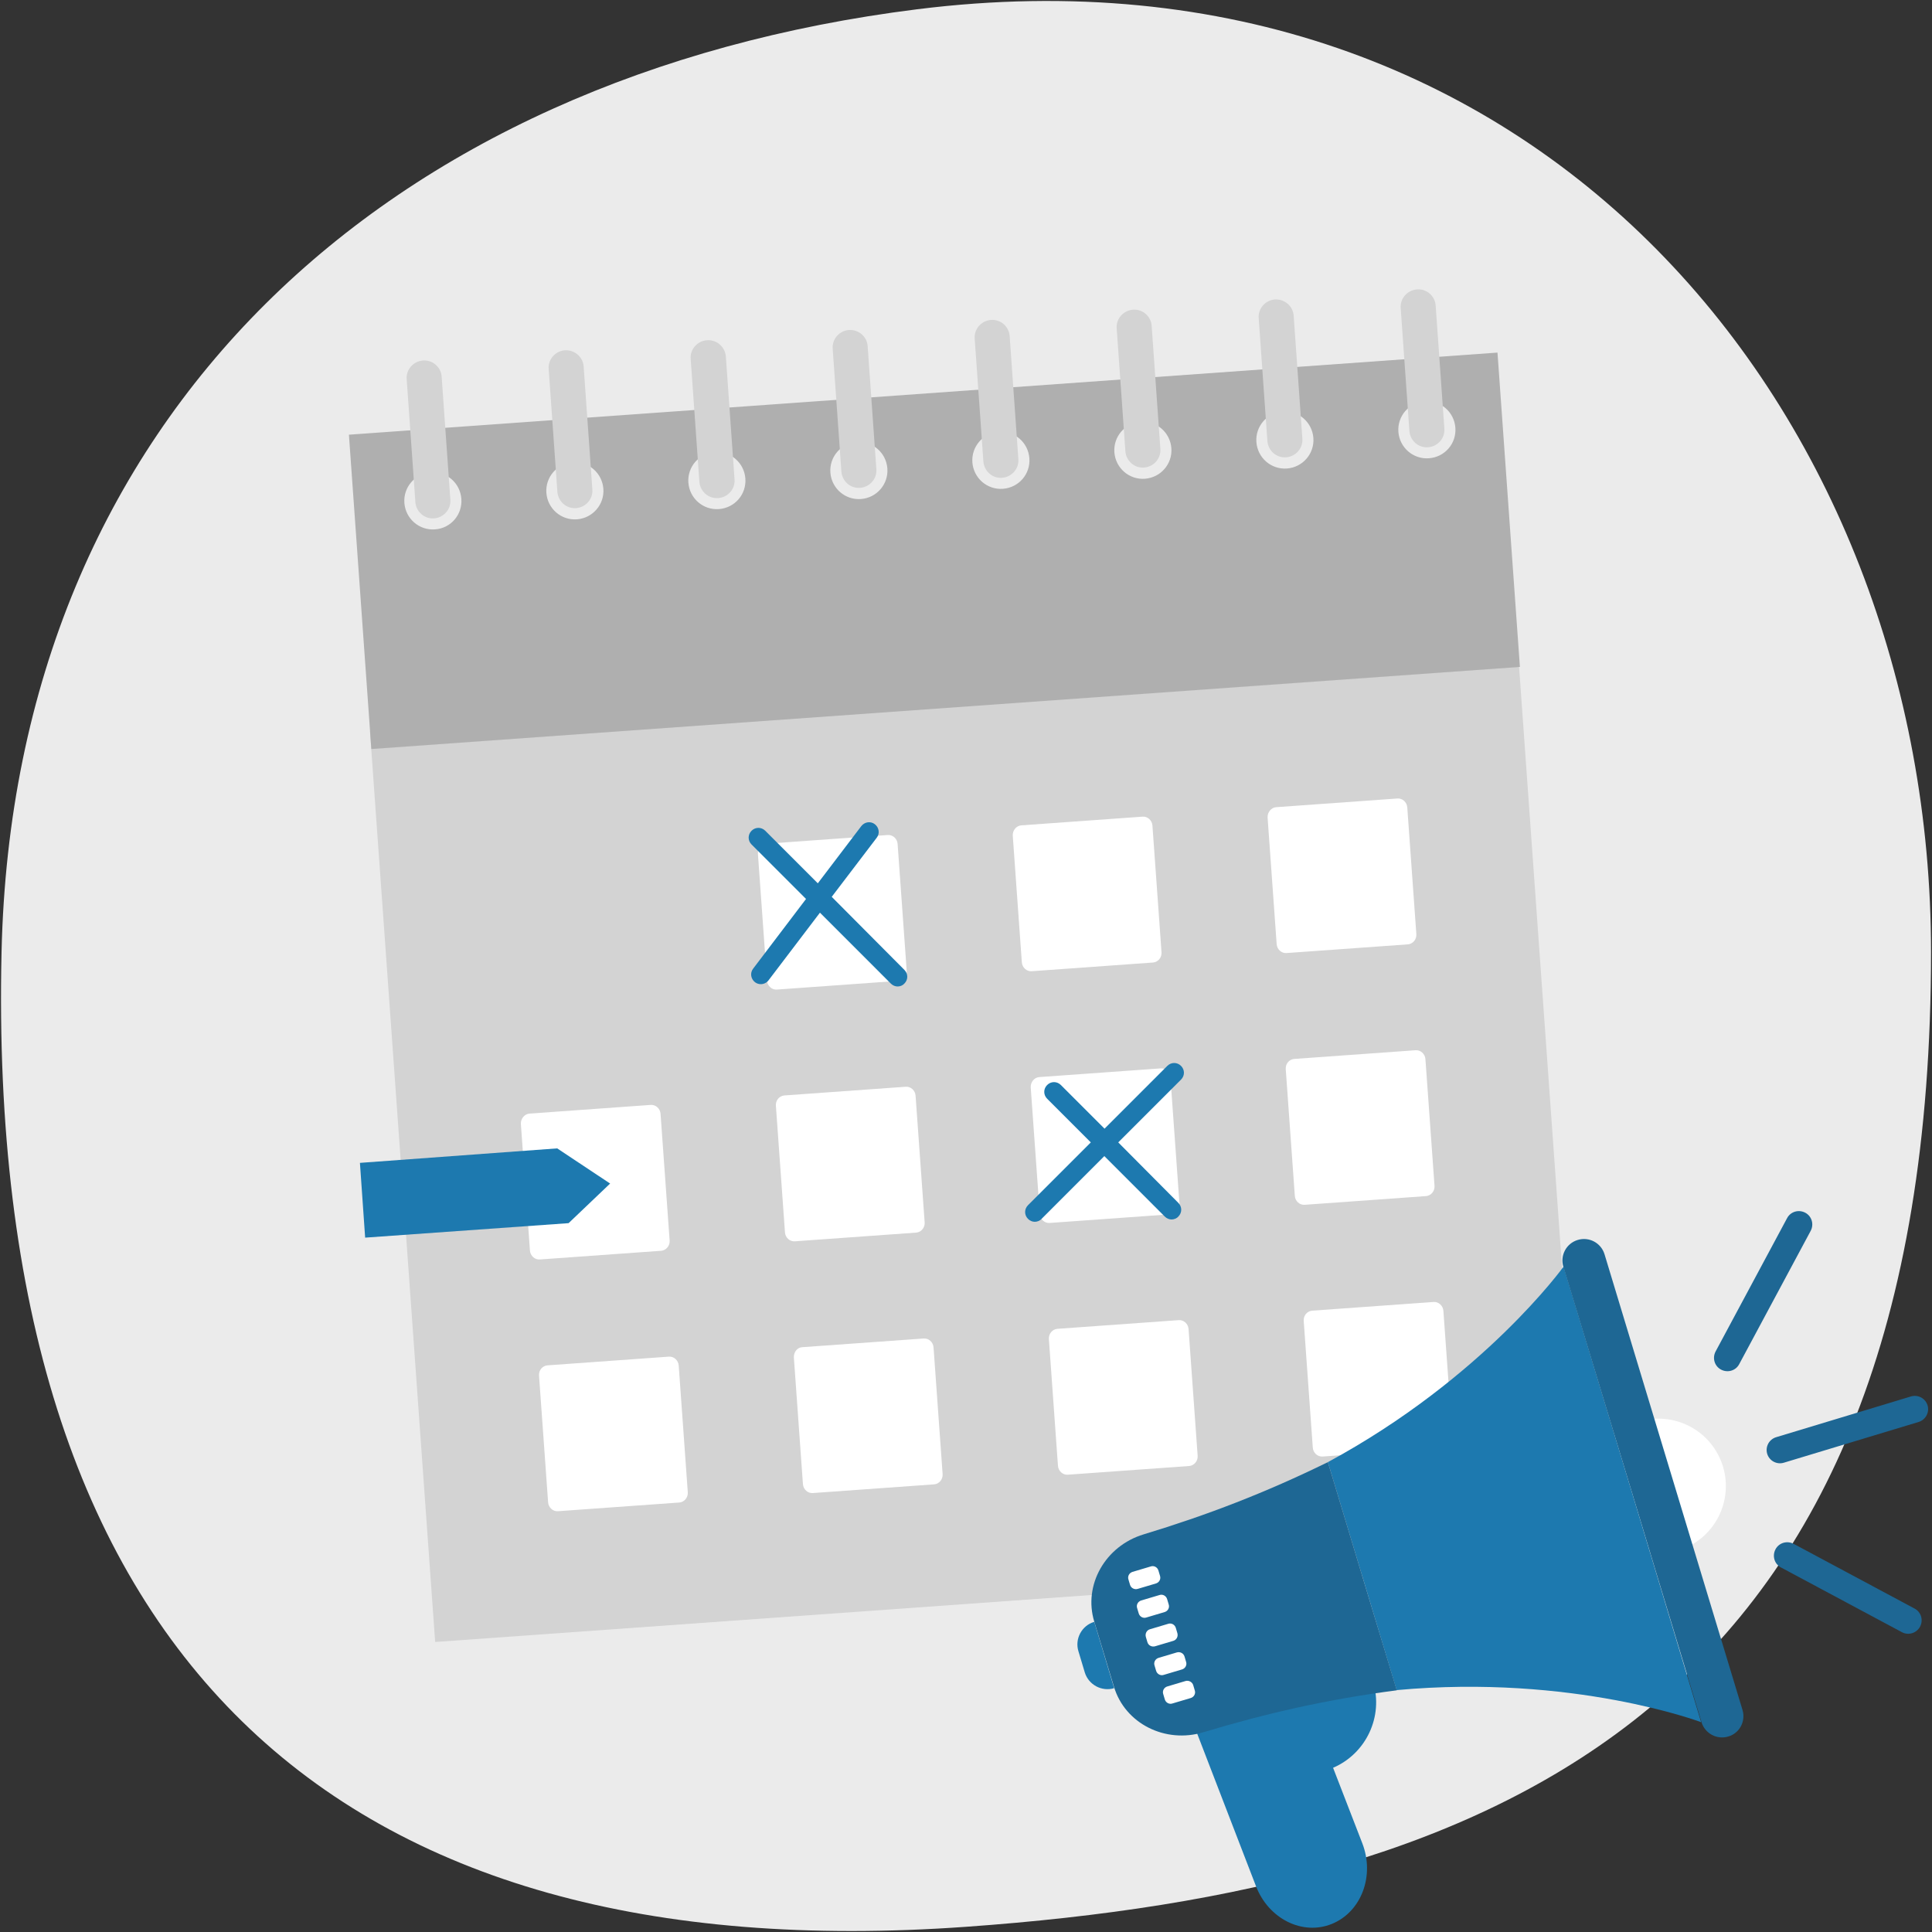
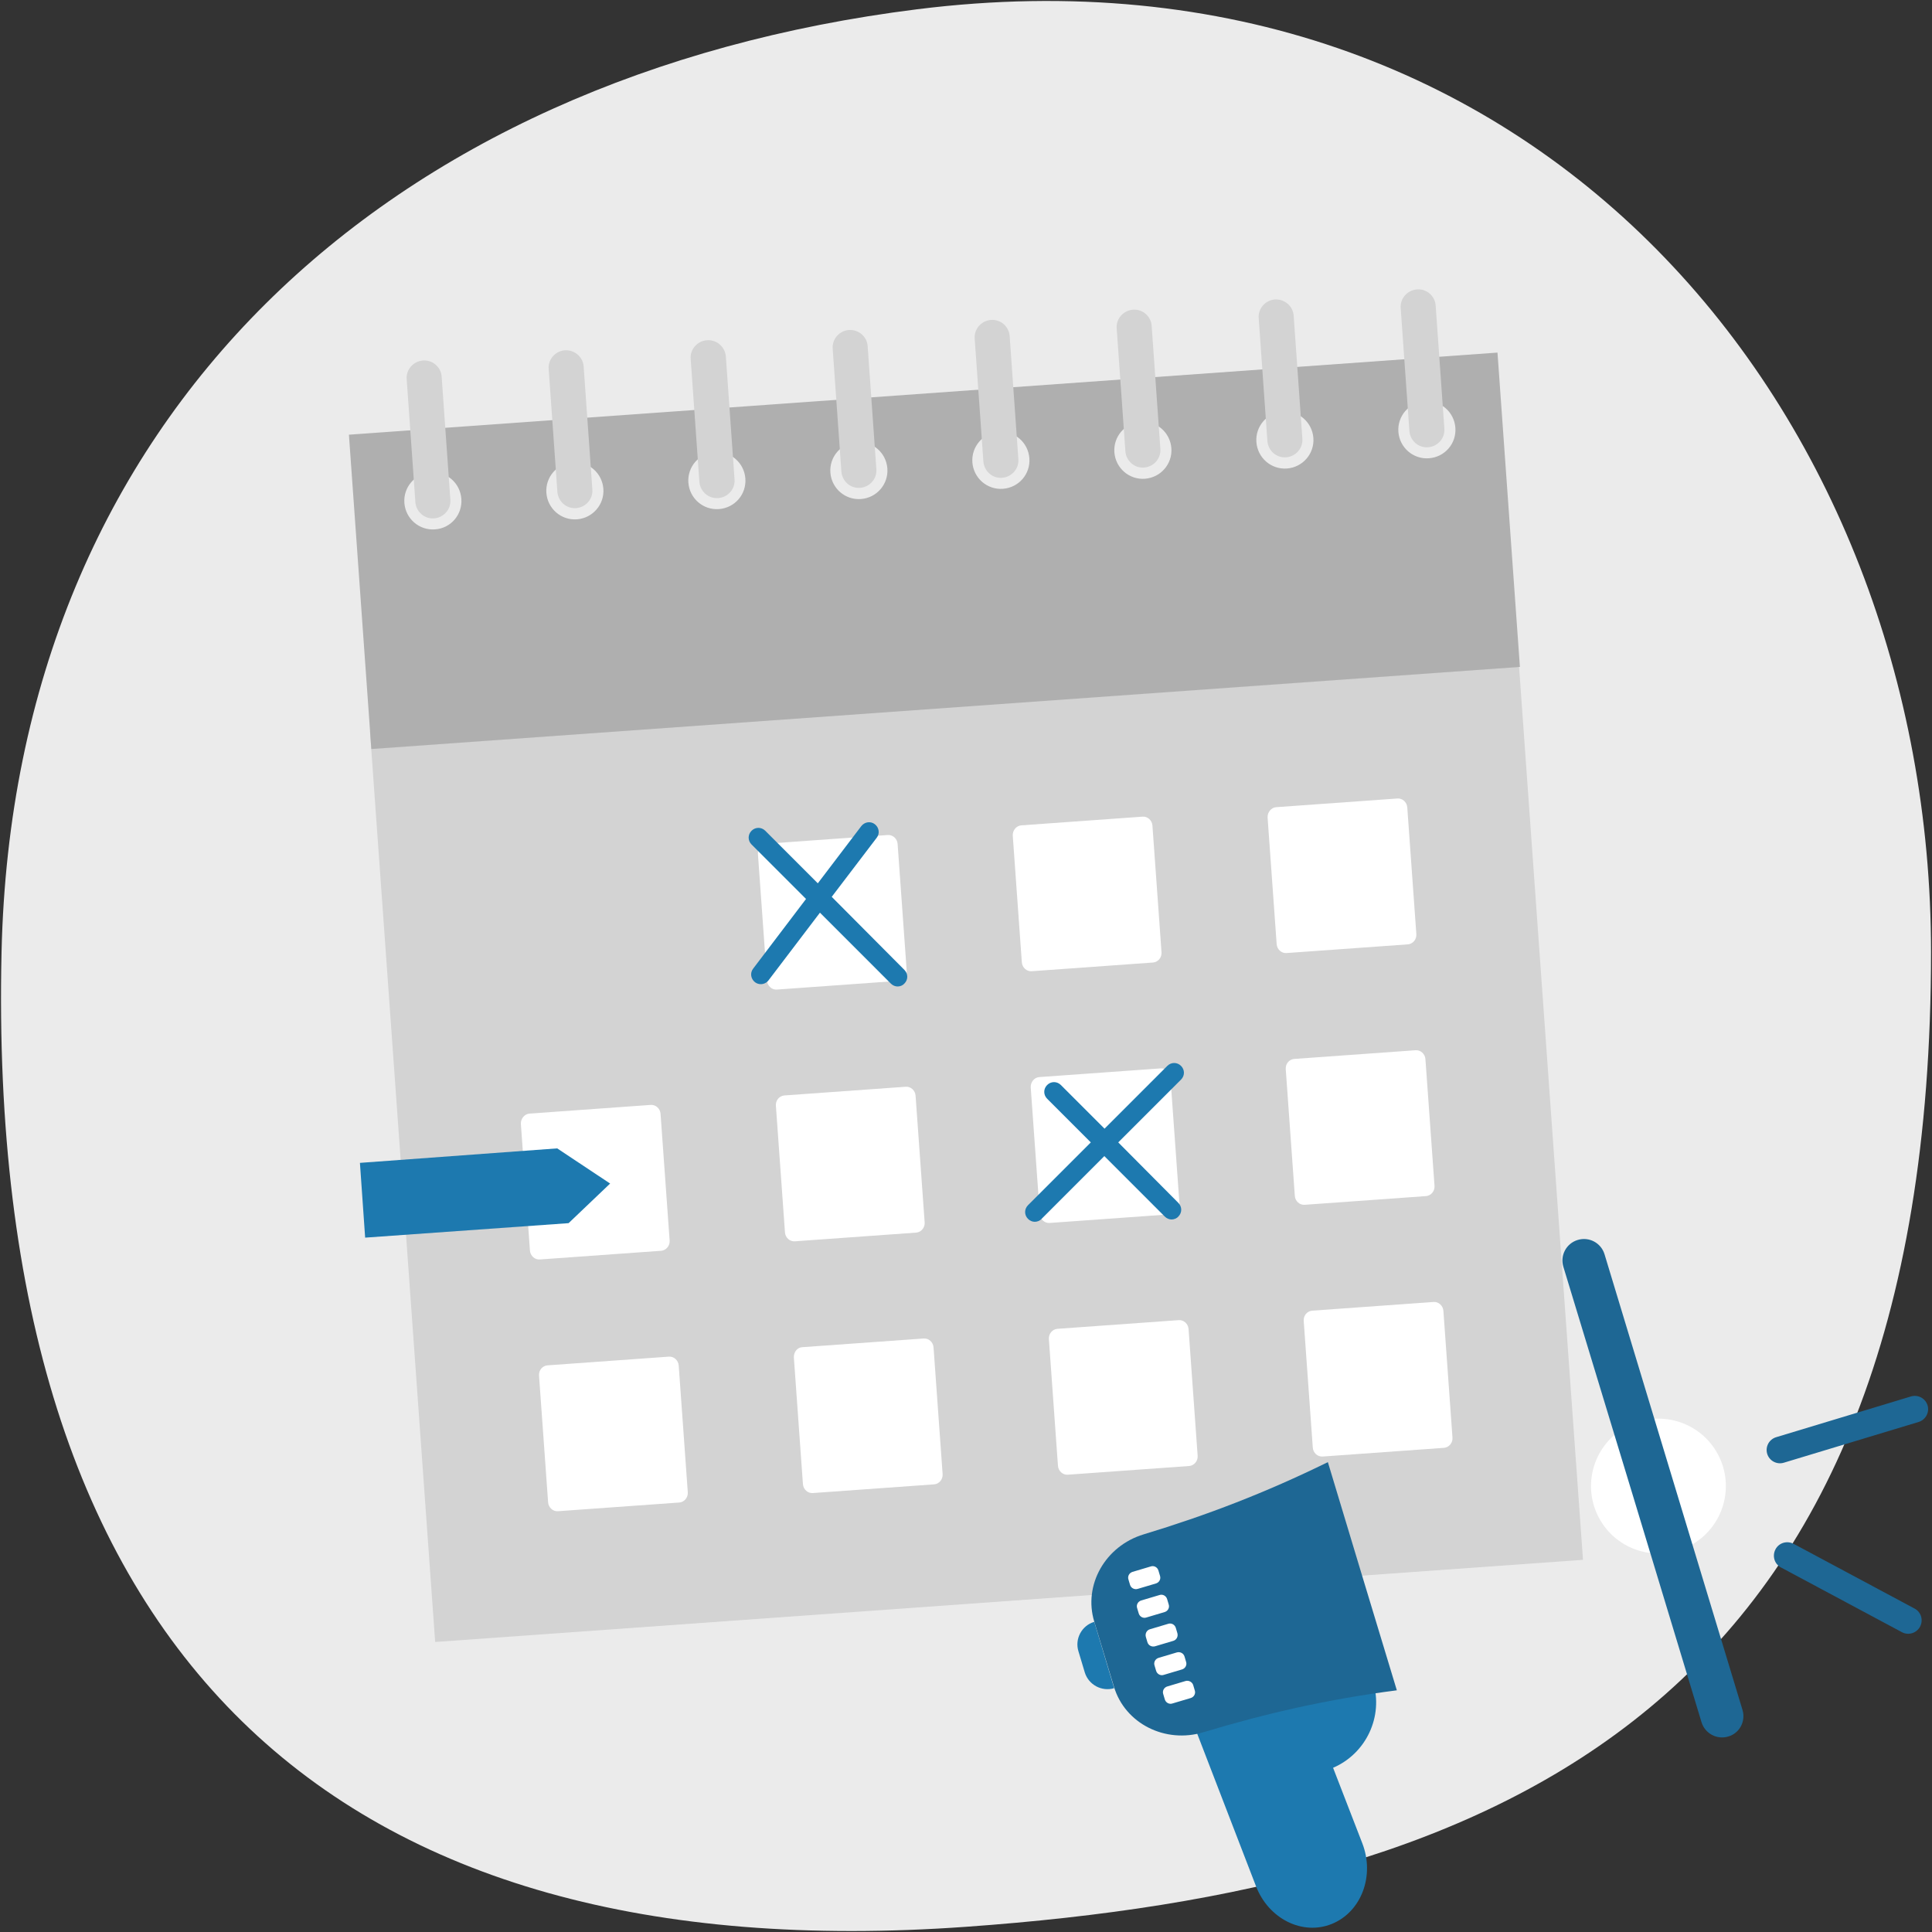
<svg xmlns="http://www.w3.org/2000/svg" version="1.0" x="0px" y="0px" viewBox="0 0 1000 1000" enable-background="new 0 0 1000 1000" xml:space="preserve">
  <rect x="0" y="0" width="1000" height="1000" fill="#333333" stroke="none" />
  <g id="HG">
    <path fill="#EBEBEB" d="M500.1,997.3C174.7,1020.6-7.5,858.7,0.8,492.8C7.1,214.3,201,39.1,474.7,4.8   c321.3-40.3,524.8,209.4,524.8,488C999.5,882.9,777.6,977.5,500.1,997.3z" />
  </g>
  <g id="calender">
    <g>
      <g>
        <rect x="207.7" y="356.7" transform="matrix(0.997 -7.137062e-02 7.137062e-02 0.997 -41.043 37.602)" fill="#D3D3D3" width="595.9" height="472.9" />
      </g>
      <path fill="#AFAFAF" d="M180.6,225l11.6,162.7l594.5-42.5l-11.6-162.7L180.6,225z M225.1,274c-8.1,0.6-15.2-5.5-15.8-13.7    c-0.6-8.1,5.5-15.2,13.7-15.8s15.2,5.5,15.8,13.7C239.4,266.4,233.3,273.5,225.1,274z M298.6,268.8c-8.1,0.6-15.2-5.5-15.8-13.7    c-0.6-8.1,5.5-15.2,13.7-15.8c8.1-0.6,15.2,5.5,15.8,13.7C312.9,261.1,306.8,268.2,298.6,268.8z M372.1,263.5    c-8.1,0.6-15.2-5.5-15.8-13.7c-0.6-8.1,5.5-15.2,13.7-15.8c8.1-0.6,15.2,5.5,15.8,13.7C386.4,255.9,380.3,262.9,372.1,263.5z     M445.6,258.3c-8.1,0.6-15.2-5.5-15.8-13.7c-0.6-8.1,5.5-15.2,13.7-15.8c8.1-0.6,15.2,5.5,15.8,13.7    C459.9,250.6,453.8,257.7,445.6,258.3z M519.1,253c-8.1,0.6-15.2-5.5-15.8-13.7c-0.6-8.1,5.5-15.2,13.7-15.8    c8.1-0.6,15.2,5.5,15.8,13.7C533.4,245.4,527.3,252.4,519.1,253z M592.6,247.8c-8.1,0.6-15.2-5.5-15.8-13.7    c-0.6-8.1,5.5-15.2,13.7-15.8c8.1-0.6,15.2,5.5,15.8,13.7C606.9,240.1,600.8,247.2,592.6,247.8z M666.1,242.5    c-8.1,0.6-15.2-5.5-15.8-13.7c-0.6-8.1,5.5-15.2,13.7-15.8c8.1-0.6,15.2,5.5,15.8,13.7C680.4,234.8,674.3,241.9,666.1,242.5z     M739.6,237.2c-8.1,0.6-15.2-5.5-15.8-13.7c-0.6-8.1,5.5-15.2,13.7-15.8c8.1-0.6,15.2,5.5,15.8,13.7    C753.9,229.6,747.8,236.6,739.6,237.2z" />
      <g>
        <g>
          <g>
            <g>
              <path fill="#FFFFFF" d="M283.4,706.7l62.8-4.5c2.6-0.2,4.9,1.9,5.1,4.6l4.7,65.6c0.2,2.7-1.8,5.1-4.4,5.3l-62.8,4.5        c-2.6,0.2-4.9-1.9-5.1-4.6L279,712C278.8,709.2,280.8,706.9,283.4,706.7z" />
            </g>
          </g>
          <g>
            <g>
              <path fill="#FFFFFF" d="M415.3,697.3l62.8-4.5c2.6-0.2,4.9,1.9,5.1,4.6l4.7,65.6c0.2,2.7-1.8,5.1-4.4,5.3l-62.8,4.5        c-2.6,0.2-4.9-1.9-5.1-4.6l-4.7-65.6C410.8,699.8,412.7,697.4,415.3,697.3z" />
            </g>
          </g>
          <g>
            <g>
              <path fill="#FFFFFF" d="M547.3,687.8l62.8-4.5c2.6-0.2,4.9,1.9,5.1,4.6l4.7,65.6c0.2,2.7-1.8,5.1-4.4,5.3l-62.8,4.5        c-2.6,0.2-4.9-1.9-5.1-4.6l-4.7-65.6C542.7,690.4,544.7,688,547.3,687.8z" />
            </g>
          </g>
          <g>
            <g>
              <path fill="#FFFFFF" d="M679.2,678.4l62.8-4.5c2.6-0.2,4.9,1.9,5.1,4.6l4.7,65.6c0.2,2.7-1.8,5.1-4.4,5.3l-62.8,4.5        c-2.6,0.2-4.9-1.9-5.1-4.6l-4.7-65.6C674.6,680.9,676.6,678.6,679.2,678.4z" />
            </g>
          </g>
        </g>
        <g>
          <g>
            <g>
              <path fill="#FFFFFF" d="M274,576.4l62.8-4.5c2.6-0.2,4.9,1.9,5.1,4.6l4.7,65.6c0.2,2.7-1.8,5.1-4.4,5.3l-62.8,4.5        c-2.6,0.2-4.9-1.9-5.1-4.6l-4.7-65.6C269.5,579,271.5,576.6,274,576.4z" />
            </g>
          </g>
          <g>
            <g>
              <path fill="#FFFFFF" d="M406,567l62.8-4.5c2.6-0.2,4.9,1.9,5.1,4.6l4.7,65.6c0.2,2.7-1.8,5.1-4.4,5.3l-62.8,4.5        c-2.6,0.2-4.9-1.9-5.1-4.6l-4.7-65.6C401.4,569.5,403.4,567.2,406,567z" />
            </g>
          </g>
          <g>
            <g>
              <path fill="#FFFFFF" d="M537.9,557.5l62.8-4.5c2.6-0.2,4.9,1.9,5.1,4.6l4.7,65.6c0.2,2.7-1.8,5.1-4.4,5.3l-62.8,4.5        c-2.6,0.2-4.9-1.9-5.1-4.6l-4.7-65.6C533.4,560.1,535.3,557.7,537.9,557.5z" />
            </g>
          </g>
          <g>
            <g>
              <path fill="#FFFFFF" d="M669.9,548.1l62.8-4.5c2.6-0.2,4.9,1.9,5.1,4.6l4.7,65.6c0.2,2.7-1.8,5.1-4.4,5.3l-62.8,4.5        c-2.6,0.2-4.9-1.9-5.1-4.6l-4.7-65.6C665.3,550.6,667.3,548.3,669.9,548.1z" />
            </g>
          </g>
        </g>
        <g>
          <g>
            <g>
              <path fill="#FFFFFF" d="M396.7,436.7l62.8-4.5c2.6-0.2,4.9,1.9,5.1,4.6l4.7,65.6c0.2,2.7-1.8,5.1-4.4,5.3l-62.8,4.5        c-2.6,0.2-4.9-1.9-5.1-4.6l-4.7-65.6C392.1,439.2,394.1,436.9,396.7,436.7z" />
            </g>
          </g>
          <g>
            <g>
              <path fill="#FFFFFF" d="M528.6,427.2l62.8-4.5c2.6-0.2,4.9,1.9,5.1,4.6l4.7,65.6c0.2,2.7-1.8,5.1-4.4,5.3l-62.8,4.5        c-2.6,0.2-4.9-1.9-5.1-4.6l-4.7-65.6C524.1,429.8,526,427.4,528.6,427.2z" />
            </g>
          </g>
          <g>
            <g>
              <path fill="#FFFFFF" d="M660.5,417.8l62.8-4.5c2.6-0.2,4.9,1.9,5.1,4.6l4.7,65.6c0.2,2.7-1.8,5.1-4.4,5.3l-62.8,4.5        c-2.6,0.2-4.9-1.9-5.1-4.6l-4.7-65.6C656,420.4,658,418,660.5,417.8z" />
            </g>
          </g>
        </g>
      </g>
      <g>
        <path fill="#D3D3D3" d="M218.9,186.6c-5,0.4-8.8,4.7-8.4,9.7l4.5,63.6c0.4,5,4.7,8.8,9.7,8.4s8.8-4.7,8.4-9.7l-4.5-63.6     C228.3,190,223.9,186.2,218.9,186.6z" />
        <path fill="#D3D3D3" d="M292.4,181.3c-5,0.4-8.8,4.7-8.4,9.7l4.5,63.6c0.4,5,4.7,8.8,9.7,8.4c5-0.4,8.8-4.7,8.4-9.7l-4.5-63.6     C301.8,184.8,297.4,181,292.4,181.3z" />
        <path fill="#D3D3D3" d="M365.9,176.1c-5,0.4-8.8,4.7-8.4,9.7l4.5,63.6c0.4,5,4.7,8.8,9.8,8.4c5-0.4,8.8-4.7,8.4-9.7l-4.5-63.6     C375.3,179.5,370.9,175.7,365.9,176.1z" />
        <path fill="#D3D3D3" d="M439.4,170.8c-5,0.4-8.8,4.7-8.4,9.7l4.5,63.6c0.4,5,4.7,8.8,9.7,8.4c5-0.4,8.8-4.7,8.4-9.7l-4.5-63.6     C448.8,174.2,444.4,170.5,439.4,170.8z" />
        <path fill="#D3D3D3" d="M512.9,165.6c-5,0.4-8.8,4.7-8.4,9.7l4.5,63.6c0.4,5,4.7,8.8,9.7,8.4c5-0.4,8.8-4.7,8.4-9.7l-4.5-63.6     C522.3,169,517.9,165.2,512.9,165.6z" />
        <path fill="#D3D3D3" d="M586.4,160.3c-5,0.4-8.8,4.7-8.4,9.7l4.5,63.6c0.4,5,4.7,8.8,9.7,8.4c5-0.4,8.8-4.7,8.4-9.7l-4.5-63.6     C595.8,163.7,591.4,159.9,586.4,160.3z" />
        <path fill="#D3D3D3" d="M659.9,155c-5,0.4-8.8,4.7-8.4,9.7l4.5,63.6c0.4,5,4.7,8.8,9.7,8.4c5-0.4,8.8-4.7,8.4-9.7l-4.5-63.6     C669.3,158.5,664.9,154.7,659.9,155z" />
        <path fill="#D3D3D3" d="M733.4,149.8c-5,0.4-8.8,4.7-8.4,9.7l4.5,63.6c0.4,5,4.7,8.8,9.7,8.4c5-0.4,8.8-4.7,8.4-9.7l-4.5-63.6     C742.8,153.2,738.4,149.4,733.4,149.8z" />
      </g>
    </g>
  </g>
  <g id="wienplus" display="none">
    <ellipse transform="matrix(0.881 -0.473 0.473 0.881 -261.819 497.287)" display="inline" fill="#FFFFFF" cx="858.4" cy="769.5" rx="34.9" ry="34.9" />
    <g display="inline">
      <path fill="#CC1619" d="M690,915c17-7.3,26.2-26.4,20.7-44.6h0l-33.9,10.2l-0.5-1.4l-57,17.2l30.8,79.9    c6.5,16.9,24.1,25.7,39.3,19.5s22.3-24.9,15.7-41.8L690,915z" />
      <path fill="#CC1619" d="M845,773.5l-35.7-117.9c0,0-41.4,57.6-122,101.2l17.8,59l17.8,59c91.3-8.4,157.6,16.6,157.6,16.6    L845,773.5z" />
      <path fill="#CC1619" d="M576.7,873.8L576.7,873.8l-10.3-34.3l-0.1,0c-6.4,1.9-10.1,8.8-8.1,15.2l3.3,11    C563.5,872.1,570.3,875.7,576.7,873.8z" />
    </g>
    <g display="inline">
      <path fill="#B21718" d="M705.1,815.8L705.1,815.8l-17.8-59c-32.2,15.8-62.7,27.5-95.4,37.4c-19.8,6-31.3,26.2-25.5,45.2l10.2,33.7    c5.7,19,26.5,29.5,46.3,23.5c32.5-9.8,64.4-17.1,100.1-21.7L705.1,815.8z" />
      <path fill="#B21718" d="M901.9,885l-35.7-117.9l-35.7-117.9c-1.8-5.9-8-9.2-13.9-7.4l0,0c-5.9,1.8-9.2,8-7.4,13.9L845,773.5    l35.7,117.9c1.8,5.9,8,9.2,13.9,7.4l0,0C900.4,897.1,903.7,890.9,901.9,885z" />
      <g>
        <path fill="#B21718" d="M993.1,736l-69.8,21.1c-3.7,1.1-7.5-1-8.6-4.6c-1.1-3.7,1-7.5,4.6-8.6l69.8-21.1c3.7-1.1,7.5,1,8.6,4.6     C998.8,731,996.7,734.9,993.1,736z" />
        <path fill="#B21718" d="M890.8,708.9c-3.4-1.8-4.6-6-2.8-9.4l37-69c1.8-3.4,6-4.6,9.4-2.8c3.4,1.8,4.6,6,2.8,9.4l-37,69     C898.4,709.5,894.2,710.7,890.8,708.9z" />
-         <path fill="#B21718" d="M984.4,844.8l-62.6-33.5c-3.4-1.8-4.6-6-2.8-9.4c1.8-3.4,6-4.6,9.4-2.8l62.6,33.5c3.4,1.8,4.6,6,2.8,9.4     C991.9,845.4,987.7,846.6,984.4,844.8z" />
-       </g>
-     </g>
-     <g display="inline">
-       <path fill="#FFFFFF" d="M608.6,842.6l0.8,2.7c0.5,1.7-0.4,3.5-2.1,4l-9.4,2.8c-1.7,0.5-3.5-0.4-4-2.1l-0.8-2.7    c-0.5-1.7,0.4-3.5,2.1-4l9.4-2.8C606.3,839.9,608.1,840.9,608.6,842.6z" />
-       <path fill="#FFFFFF" d="M609.1,855.3l-9.4,2.8c-1.7,0.5-2.7,2.3-2.1,4l0.8,2.7c0.5,1.7,2.3,2.7,4,2.1l9.4-2.8    c1.7-0.5,2.7-2.3,2.1-4l-0.8-2.7C612.6,855.7,610.8,854.8,609.1,855.3z" />
-       <path fill="#FFFFFF" d="M613.6,870.1l-9.4,2.8c-1.7,0.5-2.7,2.3-2.1,4l0.8,2.7c0.5,1.7,2.3,2.7,4,2.1l9.4-2.8    c1.7-0.5,2.7-2.3,2.1-4l-0.8-2.7C617.1,870.6,615.3,869.6,613.6,870.1z" />
-       <path fill="#FFFFFF" d="M588.9,822.4l9.4-2.8c1.7-0.5,2.7-2.3,2.1-4l-0.8-2.7c-0.5-1.7-2.3-2.7-4-2.1l-9.4,2.8    c-1.7,0.5-2.7,2.3-2.1,4l0.8,2.7C585.4,822,587.2,822.9,588.9,822.4z" />
-       <path fill="#FFFFFF" d="M593.4,837.2l9.4-2.8c1.7-0.5,2.7-2.3,2.1-4l-0.8-2.7c-0.5-1.7-2.3-2.7-4-2.1l-9.4,2.8    c-1.7,0.5-2.7,2.3-2.1,4l0.8,2.7C589.9,836.8,591.7,837.8,593.4,837.2z" />
-     </g>
-     <g display="inline">
-       <path fill="#CC1619" d="M578.8,591.3l32.5-32.5c2-2,2-5.1,0-7.1c-2-2-5.1-2-7.1,0l-32.5,32.5l-22.6-22.6c-2-2-5.1-2-7.1,0    c-2,2-2,5.1,0,7.1l22.6,22.6l-32.5,32.5c-2,2-2,5.1,0,7.1c1,1,2.3,1.5,3.5,1.5s2.6-0.5,3.5-1.5l32.5-32.5l31.3,31.3    c1,1,2.3,1.5,3.5,1.5s2.6-0.5,3.5-1.5c2-2,2-5.1,0-7.1L578.8,591.3z" />
+       </g>
+     </g>
+     <g display="inline">
+       <path fill="#FFFFFF" d="M608.6,842.6l0.8,2.7c0.5,1.7-0.4,3.5-2.1,4l-9.4,2.8c-1.7,0.5-3.5-0.4-4-2.1l-0.8-2.7    c-0.5-1.7,0.4-3.5,2.1-4l9.4-2.8C606.3,839.9,608.1,840.9,608.6,842.6z" />
+       <path fill="#FFFFFF" d="M609.1,855.3l-9.4,2.8c-1.7,0.5-2.7,2.3-2.1,4l0.8,2.7c0.5,1.7,2.3,2.7,4,2.1l9.4-2.8    c1.7-0.5,2.7-2.3,2.1-4l-0.8-2.7C612.6,855.7,610.8,854.8,609.1,855.3z" />
+       <path fill="#FFFFFF" d="M613.6,870.1l-9.4,2.8c-1.7,0.5-2.7,2.3-2.1,4l0.8,2.7c0.5,1.7,2.3,2.7,4,2.1l9.4-2.8    c1.7-0.5,2.7-2.3,2.1-4l-0.8-2.7C617.1,870.6,615.3,869.6,613.6,870.1z" />
+       <path fill="#FFFFFF" d="M588.9,822.4l9.4-2.8c1.7-0.5,2.7-2.3,2.1-4l-0.8-2.7c-0.5-1.7-2.3-2.7-4-2.1l-9.4,2.8    c-1.7,0.5-2.7,2.3-2.1,4l0.8,2.7C585.4,822,587.2,822.9,588.9,822.4z" />
+       <path fill="#FFFFFF" d="M593.4,837.2l9.4-2.8c1.7-0.5,2.7-2.3,2.1-4l-0.8-2.7c-0.5-1.7-2.3-2.7-4-2.1l-9.4,2.8    c-1.7,0.5-2.7,2.3-2.1,4l0.8,2.7C589.9,836.8,591.7,837.8,593.4,837.2z" />
+     </g>
+     <g display="inline">
+       <path fill="#CC1619" d="M578.8,591.3l32.5-32.5c2-2,2-5.1,0-7.1c-2-2-5.1-2-7.1,0l-32.5,32.5l-22.6-22.6c-2-2-5.1-2-7.1,0    c-2,2-2,5.1,0,7.1l22.6,22.6l-32.5,32.5c-2,2-2,5.1,0,7.1c1,1,2.3,1.5,3.5,1.5s2.6-0.5,3.5-1.5l31.3,31.3    c1,1,2.3,1.5,3.5,1.5s2.6-0.5,3.5-1.5c2-2,2-5.1,0-7.1L578.8,591.3z" />
      <path fill="#CC1619" d="M430.5,464.2l23.3-30.6c1.7-2.2,1.2-5.3-1-7c-2.2-1.7-5.3-1.2-7,1l-22.5,29.6l-27.2-27.2c-2-2-5.1-2-7.1,0    c-2,2-2,5.1,0,7.1l28.2,28.2l-27.4,36.1c-1.7,2.2-1.2,5.3,1,7c0.9,0.7,2,1,3,1c1.5,0,3-0.7,4-2l26.6-35l36.7,36.7    c1,1,2.3,1.5,3.5,1.5c1.3,0,2.6-0.5,3.5-1.5c2-2,2-5.1,0-7.1L430.5,464.2z" />
      <polygon fill="#CC1619" points="186.3,601.9 288.4,594.4 315.8,612.6 294.3,633.1 189,640.6   " />
    </g>
  </g>
  <g id="tirol" display="none">
    <ellipse transform="matrix(0.881 -0.473 0.473 0.881 -261.819 497.287)" display="inline" fill="#FFFFFF" cx="858.4" cy="769.5" rx="34.9" ry="34.9" />
    <g display="inline">
      <path fill="#FFCD00" d="M690,915c17-7.3,26.2-26.4,20.7-44.6h0l-33.9,10.2l-0.5-1.4l-57,17.2l30.8,79.9    c6.5,16.9,24.1,25.7,39.3,19.5s22.3-24.9,15.7-41.8L690,915z" />
      <path fill="#FFCD00" d="M845,773.5l-35.7-117.9c0,0-41.4,57.6-122,101.2l17.8,59l17.8,59c91.3-8.4,157.6,16.6,157.6,16.6    L845,773.5z" />
      <path fill="#FFCD00" d="M576.7,873.8L576.7,873.8l-10.3-34.3l-0.1,0c-6.4,1.9-10.1,8.8-8.1,15.2l3.3,11    C563.5,872.1,570.3,875.7,576.7,873.8z" />
    </g>
    <g display="inline">
      <path fill="#F9B104" d="M705.1,815.8L705.1,815.8l-17.8-59c-32.2,15.8-62.7,27.5-95.4,37.4c-19.8,6-31.3,26.2-25.5,45.2l10.2,33.7    c5.7,19,26.5,29.5,46.3,23.5c32.5-9.8,64.4-17.1,100.1-21.7L705.1,815.8z" />
      <path fill="#F9B104" d="M901.9,885l-35.7-117.9l-35.7-117.9c-1.8-5.9-8-9.2-13.9-7.4l0,0c-5.9,1.8-9.2,8-7.4,13.9L845,773.5    l35.7,117.9c1.8,5.9,8,9.2,13.9,7.4l0,0C900.4,897.1,903.7,890.9,901.9,885z" />
      <g>
        <path fill="#F9B104" d="M993.1,736l-69.8,21.1c-3.7,1.1-7.5-1-8.6-4.6c-1.1-3.7,1-7.5,4.6-8.6l69.8-21.1c3.7-1.1,7.5,1,8.6,4.6     C998.8,731,996.7,734.9,993.1,736z" />
        <path fill="#F9B104" d="M890.8,708.9c-3.4-1.8-4.6-6-2.8-9.4l37-69c1.8-3.4,6-4.6,9.4-2.8c3.4,1.8,4.6,6,2.8,9.4l-37,69     C898.4,709.5,894.2,710.7,890.8,708.9z" />
        <path fill="#F9B104" d="M984.4,844.8l-62.6-33.5c-3.4-1.8-4.6-6-2.8-9.4c1.8-3.4,6-4.6,9.4-2.8l62.6,33.5c3.4,1.8,4.6,6,2.8,9.4     C991.9,845.4,987.7,846.6,984.4,844.8z" />
      </g>
    </g>
    <g display="inline">
      <path fill="#FFFFFF" d="M608.6,842.6l0.8,2.7c0.5,1.7-0.4,3.5-2.1,4l-9.4,2.8c-1.7,0.5-3.5-0.4-4-2.1l-0.8-2.7    c-0.5-1.7,0.4-3.5,2.1-4l9.4-2.8C606.3,839.9,608.1,840.9,608.6,842.6z" />
      <path fill="#FFFFFF" d="M609.1,855.3l-9.4,2.8c-1.7,0.5-2.7,2.3-2.1,4l0.8,2.7c0.5,1.7,2.3,2.7,4,2.1l9.4-2.8    c1.7-0.5,2.7-2.3,2.1-4l-0.8-2.7C612.6,855.7,610.8,854.8,609.1,855.3z" />
      <path fill="#FFFFFF" d="M613.6,870.1l-9.4,2.8c-1.7,0.5-2.7,2.3-2.1,4l0.8,2.7c0.5,1.7,2.3,2.7,4,2.1l9.4-2.8    c1.7-0.5,2.7-2.3,2.1-4l-0.8-2.7C617.1,870.6,615.3,869.6,613.6,870.1z" />
      <path fill="#FFFFFF" d="M588.9,822.4l9.4-2.8c1.7-0.5,2.7-2.3,2.1-4l-0.8-2.7c-0.5-1.7-2.3-2.7-4-2.1l-9.4,2.8    c-1.7,0.5-2.7,2.3-2.1,4l0.8,2.7C585.4,822,587.2,822.9,588.9,822.4z" />
      <path fill="#FFFFFF" d="M593.4,837.2l9.4-2.8c1.7-0.5,2.7-2.3,2.1-4l-0.8-2.7c-0.5-1.7-2.3-2.7-4-2.1l-9.4,2.8    c-1.7,0.5-2.7,2.3-2.1,4l0.8,2.7C589.9,836.8,591.7,837.8,593.4,837.2z" />
    </g>
    <g display="inline">
      <path fill="#FFCD00" d="M578.8,591.3l32.5-32.5c2-2,2-5.1,0-7.1c-2-2-5.1-2-7.1,0l-32.5,32.5l-22.6-22.6c-2-2-5.1-2-7.1,0    c-2,2-2,5.1,0,7.1l22.6,22.6l-32.5,32.5c-2,2-2,5.1,0,7.1c1,1,2.3,1.5,3.5,1.5s2.6-0.5,3.5-1.5l32.5-32.5l31.3,31.3    c1,1,2.3,1.5,3.5,1.5s2.6-0.5,3.5-1.5c2-2,2-5.1,0-7.1L578.8,591.3z" />
-       <path fill="#FFCD00" d="M430.5,464.2l23.3-30.6c1.7-2.2,1.2-5.3-1-7c-2.2-1.7-5.3-1.2-7,1l-22.5,29.6l-27.2-27.2c-2-2-5.1-2-7.1,0    c-2,2-2,5.1,0,7.1l28.2,28.2l-27.4,36.1c-1.7,2.2-1.2,5.3,1,7c0.9,0.7,2,1,3,1c1.5,0,3-0.7,4-2l26.6-35l36.7,36.7    c1,1,2.3,1.5,3.5,1.5c1.3,0,2.6-0.5,3.5-1.5c2-2,2-5.1,0-7.1L430.5,464.2z" />
      <polygon fill="#FFCD00" points="186.3,601.9 288.4,594.4 315.8,612.6 294.3,633.1 189,640.6   " />
    </g>
  </g>
  <g id="südtirol" display="none">
    <ellipse transform="matrix(0.881 -0.473 0.473 0.881 -261.819 497.287)" display="inline" fill="#FFFFFF" cx="858.4" cy="769.5" rx="34.9" ry="34.9" />
    <g display="inline">
      <path fill="#AFC30F" d="M690,915c17-7.3,26.2-26.4,20.7-44.6h0l-33.9,10.2l-0.5-1.4l-57,17.2l30.8,79.9    c6.5,16.9,24.1,25.7,39.3,19.5s22.3-24.9,15.7-41.8L690,915z" />
      <path fill="#AFC30F" d="M845,773.5l-35.7-117.9c0,0-41.4,57.6-122,101.2l17.8,59l17.8,59c91.3-8.4,157.6,16.6,157.6,16.6    L845,773.5z" />
      <path fill="#AFC30F" d="M576.7,873.8L576.7,873.8l-10.3-34.3l-0.1,0c-6.4,1.9-10.1,8.8-8.1,15.2l3.3,11    C563.5,872.1,570.3,875.7,576.7,873.8z" />
    </g>
    <g display="inline">
      <path fill="#9CAF10" d="M705.1,815.8L705.1,815.8l-17.8-59c-32.2,15.8-62.7,27.5-95.4,37.4c-19.8,6-31.3,26.2-25.5,45.2l10.2,33.7    c5.7,19,26.5,29.5,46.3,23.5c32.5-9.8,64.4-17.1,100.1-21.7L705.1,815.8z" />
      <path fill="#9CAF10" d="M901.9,885l-35.7-117.9l-35.7-117.9c-1.8-5.9-8-9.2-13.9-7.4l0,0c-5.9,1.8-9.2,8-7.4,13.9L845,773.5    l35.7,117.9c1.8,5.9,8,9.2,13.9,7.4l0,0C900.4,897.1,903.7,890.9,901.9,885z" />
      <g>
        <path fill="#9CAF10" d="M993.1,736l-69.8,21.1c-3.7,1.1-7.5-1-8.6-4.6c-1.1-3.7,1-7.5,4.6-8.6l69.8-21.1c3.7-1.1,7.5,1,8.6,4.6     C998.8,731,996.7,734.9,993.1,736z" />
        <path fill="#9CAF10" d="M890.8,708.9c-3.4-1.8-4.6-6-2.8-9.4l37-69c1.8-3.4,6-4.6,9.4-2.8c3.4,1.8,4.6,6,2.8,9.4l-37,69     C898.4,709.5,894.2,710.7,890.8,708.9z" />
        <path fill="#9CAF10" d="M984.4,844.8l-62.6-33.5c-3.4-1.8-4.6-6-2.8-9.4c1.8-3.4,6-4.6,9.4-2.8l62.6,33.5c3.4,1.8,4.6,6,2.8,9.4     C991.9,845.4,987.7,846.6,984.4,844.8z" />
      </g>
    </g>
    <g display="inline">
      <path fill="#FFFFFF" d="M608.6,842.6l0.8,2.7c0.5,1.7-0.4,3.5-2.1,4l-9.4,2.8c-1.7,0.5-3.5-0.4-4-2.1l-0.8-2.7    c-0.5-1.7,0.4-3.5,2.1-4l9.4-2.8C606.3,839.9,608.1,840.9,608.6,842.6z" />
      <path fill="#FFFFFF" d="M609.1,855.3l-9.4,2.8c-1.7,0.5-2.7,2.3-2.1,4l0.8,2.7c0.5,1.7,2.3,2.7,4,2.1l9.4-2.8    c1.7-0.5,2.7-2.3,2.1-4l-0.8-2.7C612.6,855.7,610.8,854.8,609.1,855.3z" />
      <path fill="#FFFFFF" d="M613.6,870.1l-9.4,2.8c-1.7,0.5-2.7,2.3-2.1,4l0.8,2.7c0.5,1.7,2.3,2.7,4,2.1l9.4-2.8    c1.7-0.5,2.7-2.3,2.1-4l-0.8-2.7C617.1,870.6,615.3,869.6,613.6,870.1z" />
      <path fill="#FFFFFF" d="M588.9,822.4l9.4-2.8c1.7-0.5,2.7-2.3,2.1-4l-0.8-2.7c-0.5-1.7-2.3-2.7-4-2.1l-9.4,2.8    c-1.7,0.5-2.7,2.3-2.1,4l0.8,2.7C585.4,822,587.2,822.9,588.9,822.4z" />
      <path fill="#FFFFFF" d="M593.4,837.2l9.4-2.8c1.7-0.5,2.7-2.3,2.1-4l-0.8-2.7c-0.5-1.7-2.3-2.7-4-2.1l-9.4,2.8    c-1.7,0.5-2.7,2.3-2.1,4l0.8,2.7C589.9,836.8,591.7,837.8,593.4,837.2z" />
    </g>
    <g display="inline">
      <path fill="#AFC30F" d="M578.8,591.3l32.5-32.5c2-2,2-5.1,0-7.1c-2-2-5.1-2-7.1,0l-32.5,32.5l-22.6-22.6c-2-2-5.1-2-7.1,0    c-2,2-2,5.1,0,7.1l22.6,22.6l-32.5,32.5c-2,2-2,5.1,0,7.1c1,1,2.3,1.5,3.5,1.5s2.6-0.5,3.5-1.5l32.5-32.5l31.3,31.3    c1,1,2.3,1.5,3.5,1.5s2.6-0.5,3.5-1.5c2-2,2-5.1,0-7.1L578.8,591.3z" />
      <path fill="#AFC30F" d="M430.5,464.2l23.3-30.6c1.7-2.2,1.2-5.3-1-7c-2.2-1.7-5.3-1.2-7,1l-22.5,29.6l-27.2-27.2c-2-2-5.1-2-7.1,0    c-2,2-2,5.1,0,7.1l28.2,28.2l-27.4,36.1c-1.7,2.2-1.2,5.3,1,7c0.9,0.7,2,1,3,1c1.5,0,3-0.7,4-2l26.6-35l36.7,36.7    c1,1,2.3,1.5,3.5,1.5c1.3,0,2.6-0.5,3.5-1.5c2-2,2-5.1,0-7.1L430.5,464.2z" />
      <polygon fill="#AFC30F" points="186.3,601.9 288.4,594.4 315.8,612.6 294.3,633.1 189,640.6   " />
    </g>
  </g>
  <g id="steiermark" display="none">
    <ellipse transform="matrix(0.881 -0.473 0.473 0.881 -261.819 497.287)" display="inline" fill="#FFFFFF" cx="858.4" cy="769.5" rx="34.9" ry="34.9" />
    <g display="inline">
      <path fill="#289B37" d="M690,915c17-7.3,26.2-26.4,20.7-44.6h0l-33.9,10.2l-0.5-1.4l-57,17.2l30.8,79.9    c6.5,16.9,24.1,25.7,39.3,19.5s22.3-24.9,15.7-41.8L690,915z" />
      <path fill="#289B37" d="M845,773.5l-35.7-117.9c0,0-41.4,57.6-122,101.2l17.8,59l17.8,59c91.3-8.4,157.6,16.6,157.6,16.6    L845,773.5z" />
      <path fill="#289B37" d="M576.7,873.8L576.7,873.8l-10.3-34.3l-0.1,0c-6.4,1.9-10.1,8.8-8.1,15.2l3.3,11    C563.5,872.1,570.3,875.7,576.7,873.8z" />
    </g>
    <g display="inline">
      <path fill="#00903C" d="M705.1,815.8L705.1,815.8l-17.8-59c-32.2,15.8-62.7,27.5-95.4,37.4c-19.8,6-31.3,26.2-25.5,45.2l10.2,33.7    c5.7,19,26.5,29.5,46.3,23.5c32.5-9.8,64.4-17.1,100.1-21.7L705.1,815.8z" />
      <path fill="#00903C" d="M901.9,885l-35.7-117.9l-35.7-117.9c-1.8-5.9-8-9.2-13.9-7.4l0,0c-5.9,1.8-9.2,8-7.4,13.9L845,773.5    l35.7,117.9c1.8,5.9,8,9.2,13.9,7.4l0,0C900.4,897.1,903.7,890.9,901.9,885z" />
      <g>
        <path fill="#00903C" d="M993.1,736l-69.8,21.1c-3.7,1.1-7.5-1-8.6-4.6c-1.1-3.7,1-7.5,4.6-8.6l69.8-21.1c3.7-1.1,7.5,1,8.6,4.6     C998.8,731,996.7,734.9,993.1,736z" />
        <path fill="#00903C" d="M890.8,708.9c-3.4-1.8-4.6-6-2.8-9.4l37-69c1.8-3.4,6-4.6,9.4-2.8c3.4,1.8,4.6,6,2.8,9.4l-37,69     C898.4,709.5,894.2,710.7,890.8,708.9z" />
        <path fill="#00903C" d="M984.4,844.8l-62.6-33.5c-3.4-1.8-4.6-6-2.8-9.4c1.8-3.4,6-4.6,9.4-2.8l62.6,33.5c3.4,1.8,4.6,6,2.8,9.4     C991.9,845.4,987.7,846.6,984.4,844.8z" />
      </g>
    </g>
    <g display="inline">
      <path fill="#FFFFFF" d="M608.6,842.6l0.8,2.7c0.5,1.7-0.4,3.5-2.1,4l-9.4,2.8c-1.7,0.5-3.5-0.4-4-2.1l-0.8-2.7    c-0.5-1.7,0.4-3.5,2.1-4l9.4-2.8C606.3,839.9,608.1,840.9,608.6,842.6z" />
      <path fill="#FFFFFF" d="M609.1,855.3l-9.4,2.8c-1.7,0.5-2.7,2.3-2.1,4l0.8,2.7c0.5,1.7,2.3,2.7,4,2.1l9.4-2.8    c1.7-0.5,2.7-2.3,2.1-4l-0.8-2.7C612.6,855.7,610.8,854.8,609.1,855.3z" />
      <path fill="#FFFFFF" d="M613.6,870.1l-9.4,2.8c-1.7,0.5-2.7,2.3-2.1,4l0.8,2.7c0.5,1.7,2.3,2.7,4,2.1l9.4-2.8    c1.7-0.5,2.7-2.3,2.1-4l-0.8-2.7C617.1,870.6,615.3,869.6,613.6,870.1z" />
      <path fill="#FFFFFF" d="M588.9,822.4l9.4-2.8c1.7-0.5,2.7-2.3,2.1-4l-0.8-2.7c-0.5-1.7-2.3-2.7-4-2.1l-9.4,2.8    c-1.7,0.5-2.7,2.3-2.1,4l0.8,2.7C585.4,822,587.2,822.9,588.9,822.4z" />
      <path fill="#FFFFFF" d="M593.4,837.2l9.4-2.8c1.7-0.5,2.7-2.3,2.1-4l-0.8-2.7c-0.5-1.7-2.3-2.7-4-2.1l-9.4,2.8    c-1.7,0.5-2.7,2.3-2.1,4l0.8,2.7C589.9,836.8,591.7,837.8,593.4,837.2z" />
    </g>
    <g display="inline">
      <path fill="#289B37" d="M578.8,591.3l32.5-32.5c2-2,2-5.1,0-7.1c-2-2-5.1-2-7.1,0l-32.5,32.5l-22.6-22.6c-2-2-5.1-2-7.1,0    c-2,2-2,5.1,0,7.1l22.6,22.6l-32.5,32.5c-2,2-2,5.1,0,7.1c1,1,2.3,1.5,3.5,1.5s2.6-0.5,3.5-1.5l32.5-32.5l31.3,31.3    c1,1,2.3,1.5,3.5,1.5s2.6-0.5,3.5-1.5c2-2,2-5.1,0-7.1L578.8,591.3z" />
      <path fill="#289B37" d="M430.5,464.2l23.3-30.6c1.7-2.2,1.2-5.3-1-7c-2.2-1.7-5.3-1.2-7,1l-22.5,29.6l-27.2-27.2c-2-2-5.1-2-7.1,0    c-2,2-2,5.1,0,7.1l28.2,28.2l-27.4,36.1c-1.7,2.2-1.2,5.3,1,7c0.9,0.7,2,1,3,1c1.5,0,3-0.7,4-2l26.6-35l36.7,36.7    c1,1,2.3,1.5,3.5,1.5c1.3,0,2.6-0.5,3.5-1.5c2-2,2-5.1,0-7.1L430.5,464.2z" />
      <polygon fill="#289B37" points="186.3,601.9 288.4,594.4 315.8,612.6 294.3,633.1 189,640.6   " />
    </g>
  </g>
  <g id="salzburg">
    <ellipse transform="matrix(0.881 -0.473 0.473 0.881 -261.819 497.287)" fill="#FFFFFF" cx="858.4" cy="769.5" rx="34.9" ry="34.9" />
    <g>
      <path fill="#1d79af" d="M690,915c17-7.3,26.2-26.4,20.7-44.6h0l-33.9,10.2l-0.5-1.4l-57,17.2l30.8,79.9    c6.5,16.9,24.1,25.7,39.3,19.5s22.3-24.9,15.7-41.8L690,915z" />
-       <path fill="#1d79af" d="M845,773.5l-35.7-117.9c0,0-41.4,57.6-122,101.2l17.8,59l17.8,59c91.3-8.4,157.6,16.6,157.6,16.6    L845,773.5z" />
      <path fill="#1d79af" d="M576.7,873.8L576.7,873.8l-10.3-34.3l-0.1,0c-6.4,1.9-10.1,8.8-8.1,15.2l3.3,11    C563.5,872.1,570.3,875.7,576.7,873.8z" />
    </g>
    <g>
      <path fill="#1E6794" d="M705.1,815.8L705.1,815.8l-17.8-59c-32.2,15.8-62.7,27.5-95.4,37.4c-19.8,6-31.3,26.2-25.5,45.2l10.2,33.7    c5.7,19,26.5,29.5,46.3,23.5c32.5-9.8,64.4-17.1,100.1-21.7L705.1,815.8z" />
      <path fill="#1E6794" d="M901.9,885l-35.7-117.9l-35.7-117.9c-1.8-5.9-8-9.2-13.9-7.4l0,0c-5.9,1.8-9.2,8-7.4,13.9L845,773.5    l35.7,117.9c1.8,5.9,8,9.2,13.9,7.4l0,0C900.4,897.1,903.7,890.9,901.9,885z" />
      <g>
        <path fill="#1E6794" d="M993.1,736l-69.8,21.1c-3.7,1.1-7.5-1-8.6-4.6c-1.1-3.7,1-7.5,4.6-8.6l69.8-21.1c3.7-1.1,7.5,1,8.6,4.6     C998.8,731,996.7,734.9,993.1,736z" />
-         <path fill="#1E6794" d="M890.8,708.9c-3.4-1.8-4.6-6-2.8-9.4l37-69c1.8-3.4,6-4.6,9.4-2.8c3.4,1.8,4.6,6,2.8,9.4l-37,69     C898.4,709.5,894.2,710.7,890.8,708.9z" />
        <path fill="#1E6794" d="M984.4,844.8l-62.6-33.5c-3.4-1.8-4.6-6-2.8-9.4c1.8-3.4,6-4.6,9.4-2.8l62.6,33.5c3.4,1.8,4.6,6,2.8,9.4     C991.9,845.4,987.7,846.6,984.4,844.8z" />
      </g>
    </g>
    <g>
      <path fill="#FFFFFF" d="M608.6,842.6l0.8,2.7c0.5,1.7-0.4,3.5-2.1,4l-9.4,2.8c-1.7,0.5-3.5-0.4-4-2.1l-0.8-2.7    c-0.5-1.7,0.4-3.5,2.1-4l9.4-2.8C606.3,839.9,608.1,840.9,608.6,842.6z" />
      <path fill="#FFFFFF" d="M609.1,855.3l-9.4,2.8c-1.7,0.5-2.7,2.3-2.1,4l0.8,2.7c0.5,1.7,2.3,2.7,4,2.1l9.4-2.8    c1.7-0.5,2.7-2.3,2.1-4l-0.8-2.7C612.6,855.7,610.8,854.8,609.1,855.3z" />
      <path fill="#FFFFFF" d="M613.6,870.1l-9.4,2.8c-1.7,0.5-2.7,2.3-2.1,4l0.8,2.7c0.5,1.7,2.3,2.7,4,2.1l9.4-2.8    c1.7-0.5,2.7-2.3,2.1-4l-0.8-2.7C617.1,870.6,615.3,869.6,613.6,870.1z" />
      <path fill="#FFFFFF" d="M588.9,822.4l9.4-2.8c1.7-0.5,2.7-2.3,2.1-4l-0.8-2.7c-0.5-1.7-2.3-2.7-4-2.1l-9.4,2.8    c-1.7,0.5-2.7,2.3-2.1,4l0.8,2.7C585.4,822,587.2,822.9,588.9,822.4z" />
      <path fill="#FFFFFF" d="M593.4,837.2l9.4-2.8c1.7-0.5,2.7-2.3,2.1-4l-0.8-2.7c-0.5-1.7-2.3-2.7-4-2.1l-9.4,2.8    c-1.7,0.5-2.7,2.3-2.1,4l0.8,2.7C589.9,836.8,591.7,837.8,593.4,837.2z" />
    </g>
    <g>
      <path fill="#1d79af" d="M578.8,591.3l32.5-32.5c2-2,2-5.1,0-7.1c-2-2-5.1-2-7.1,0l-32.5,32.5l-22.6-22.6c-2-2-5.1-2-7.1,0    c-2,2-2,5.1,0,7.1l22.6,22.6l-32.5,32.5c-2,2-2,5.1,0,7.1c1,1,2.3,1.5,3.5,1.5s2.6-0.5,3.5-1.5l32.5-32.5l31.3,31.3    c1,1,2.3,1.5,3.5,1.5s2.6-0.5,3.5-1.5c2-2,2-5.1,0-7.1L578.8,591.3z" />
      <path fill="#1d79af" d="M430.5,464.2l23.3-30.6c1.7-2.2,1.2-5.3-1-7c-2.2-1.7-5.3-1.2-7,1l-22.5,29.6l-27.2-27.2c-2-2-5.1-2-7.1,0    c-2,2-2,5.1,0,7.1l28.2,28.2l-27.4,36.1c-1.7,2.2-1.2,5.3,1,7c0.9,0.7,2,1,3,1c1.5,0,3-0.7,4-2l26.6-35l36.7,36.7    c1,1,2.3,1.5,3.5,1.5c1.3,0,2.6-0.5,3.5-1.5c2-2,2-5.1,0-7.1L430.5,464.2z" />
      <polygon fill="#1d79af" points="186.3,601.9 288.4,594.4 315.8,612.6 294.3,633.1 189,640.6   " />
    </g>
  </g>
  <g id="kärnten" display="none">
    <ellipse transform="matrix(0.881 -0.473 0.473 0.881 -261.819 497.287)" display="inline" fill="#FFFFFF" cx="858.4" cy="769.5" rx="34.9" ry="34.9" />
    <g display="inline">
      <path fill="#F39325" d="M690,915c17-7.3,26.2-26.4,20.7-44.6h0l-33.9,10.2l-0.5-1.4l-57,17.2l30.8,79.9    c6.5,16.9,24.1,25.7,39.3,19.5s22.3-24.9,15.7-41.8L690,915z" />
      <path fill="#F39325" d="M845,773.5l-35.7-117.9c0,0-41.4,57.6-122,101.2l17.8,59l17.8,59c91.3-8.4,157.6,16.6,157.6,16.6    L845,773.5z" />
      <path fill="#F39325" d="M576.7,873.8L576.7,873.8l-10.3-34.3l-0.1,0c-6.4,1.9-10.1,8.8-8.1,15.2l3.3,11    C563.5,872.1,570.3,875.7,576.7,873.8z" />
    </g>
    <g display="inline">
      <path fill="#E67916" d="M705.1,815.8L705.1,815.8l-17.8-59c-32.2,15.8-62.7,27.5-95.4,37.4c-19.8,6-31.3,26.2-25.5,45.2l10.2,33.7    c5.7,19,26.5,29.5,46.3,23.5c32.5-9.8,64.4-17.1,100.1-21.7L705.1,815.8z" />
      <path fill="#E67916" d="M901.9,885l-35.7-117.9l-35.7-117.9c-1.8-5.9-8-9.2-13.9-7.4l0,0c-5.9,1.8-9.2,8-7.4,13.9L845,773.5    l35.7,117.9c1.8,5.9,8,9.2,13.9,7.4l0,0C900.4,897.1,903.7,890.9,901.9,885z" />
      <g>
        <path fill="#E67916" d="M993.1,736l-69.8,21.1c-3.7,1.1-7.5-1-8.6-4.6c-1.1-3.7,1-7.5,4.6-8.6l69.8-21.1c3.7-1.1,7.5,1,8.6,4.6     C998.8,731,996.7,734.9,993.1,736z" />
        <path fill="#E67916" d="M890.8,708.9c-3.4-1.8-4.6-6-2.8-9.4l37-69c1.8-3.4,6-4.6,9.4-2.8c3.4,1.8,4.6,6,2.8,9.4l-37,69     C898.4,709.5,894.2,710.7,890.8,708.9z" />
        <path fill="#E67916" d="M984.4,844.8l-62.6-33.5c-3.4-1.8-4.6-6-2.8-9.4c1.8-3.4,6-4.6,9.4-2.8l62.6,33.5c3.4,1.8,4.6,6,2.8,9.4     C991.9,845.4,987.7,846.6,984.4,844.8z" />
      </g>
    </g>
    <g display="inline">
      <path fill="#FFFFFF" d="M608.6,842.6l0.8,2.7c0.5,1.7-0.4,3.5-2.1,4l-9.4,2.8c-1.7,0.5-3.5-0.4-4-2.1l-0.8-2.7    c-0.5-1.7,0.4-3.5,2.1-4l9.4-2.8C606.3,839.9,608.1,840.9,608.6,842.6z" />
      <path fill="#FFFFFF" d="M609.1,855.3l-9.4,2.8c-1.7,0.5-2.7,2.3-2.1,4l0.8,2.7c0.5,1.7,2.3,2.7,4,2.1l9.4-2.8    c1.7-0.5,2.7-2.3,2.1-4l-0.8-2.7C612.6,855.7,610.8,854.8,609.1,855.3z" />
      <path fill="#FFFFFF" d="M613.6,870.1l-9.4,2.8c-1.7,0.5-2.7,2.3-2.1,4l0.8,2.7c0.5,1.7,2.3,2.7,4,2.1l9.4-2.8    c1.7-0.5,2.7-2.3,2.1-4l-0.8-2.7C617.1,870.6,615.3,869.6,613.6,870.1z" />
      <path fill="#FFFFFF" d="M588.9,822.4l9.4-2.8c1.7-0.5,2.7-2.3,2.1-4l-0.8-2.7c-0.5-1.7-2.3-2.7-4-2.1l-9.4,2.8    c-1.7,0.5-2.7,2.3-2.1,4l0.8,2.7C585.4,822,587.2,822.9,588.9,822.4z" />
      <path fill="#FFFFFF" d="M593.4,837.2l9.4-2.8c1.7-0.5,2.7-2.3,2.1-4l-0.8-2.7c-0.5-1.7-2.3-2.7-4-2.1l-9.4,2.8    c-1.7,0.5-2.7,2.3-2.1,4l0.8,2.7C589.9,836.8,591.7,837.8,593.4,837.2z" />
    </g>
    <g display="inline">
      <path fill="#F39325" d="M578.8,591.3l32.5-32.5c2-2,2-5.1,0-7.1c-2-2-5.1-2-7.1,0l-32.5,32.5l-22.6-22.6c-2-2-5.1-2-7.1,0    c-2,2-2,5.1,0,7.1l22.6,22.6l-32.5,32.5c-2,2-2,5.1,0,7.1c1,1,2.3,1.5,3.5,1.5s2.6-0.5,3.5-1.5l32.5-32.5l31.3,31.3    c1,1,2.3,1.5,3.5,1.5s2.6-0.5,3.5-1.5c2-2,2-5.1,0-7.1L578.8,591.3z" />
      <path fill="#F39325" d="M430.5,464.2l23.3-30.6c1.7-2.2,1.2-5.3-1-7c-2.2-1.7-5.3-1.2-7,1l-22.5,29.6l-27.2-27.2c-2-2-5.1-2-7.1,0    c-2,2-2,5.1,0,7.1l28.2,28.2l-27.4,36.1c-1.7,2.2-1.2,5.3,1,7c0.9,0.7,2,1,3,1c1.5,0,3-0.7,4-2l26.6-35l36.7,36.7    c1,1,2.3,1.5,3.5,1.5c1.3,0,2.6-0.5,3.5-1.5c2-2,2-5.1,0-7.1L430.5,464.2z" />
      <polygon fill="#F39325" points="186.3,601.9 288.4,594.4 315.8,612.6 294.3,633.1 189,640.6   " />
    </g>
  </g>
</svg>